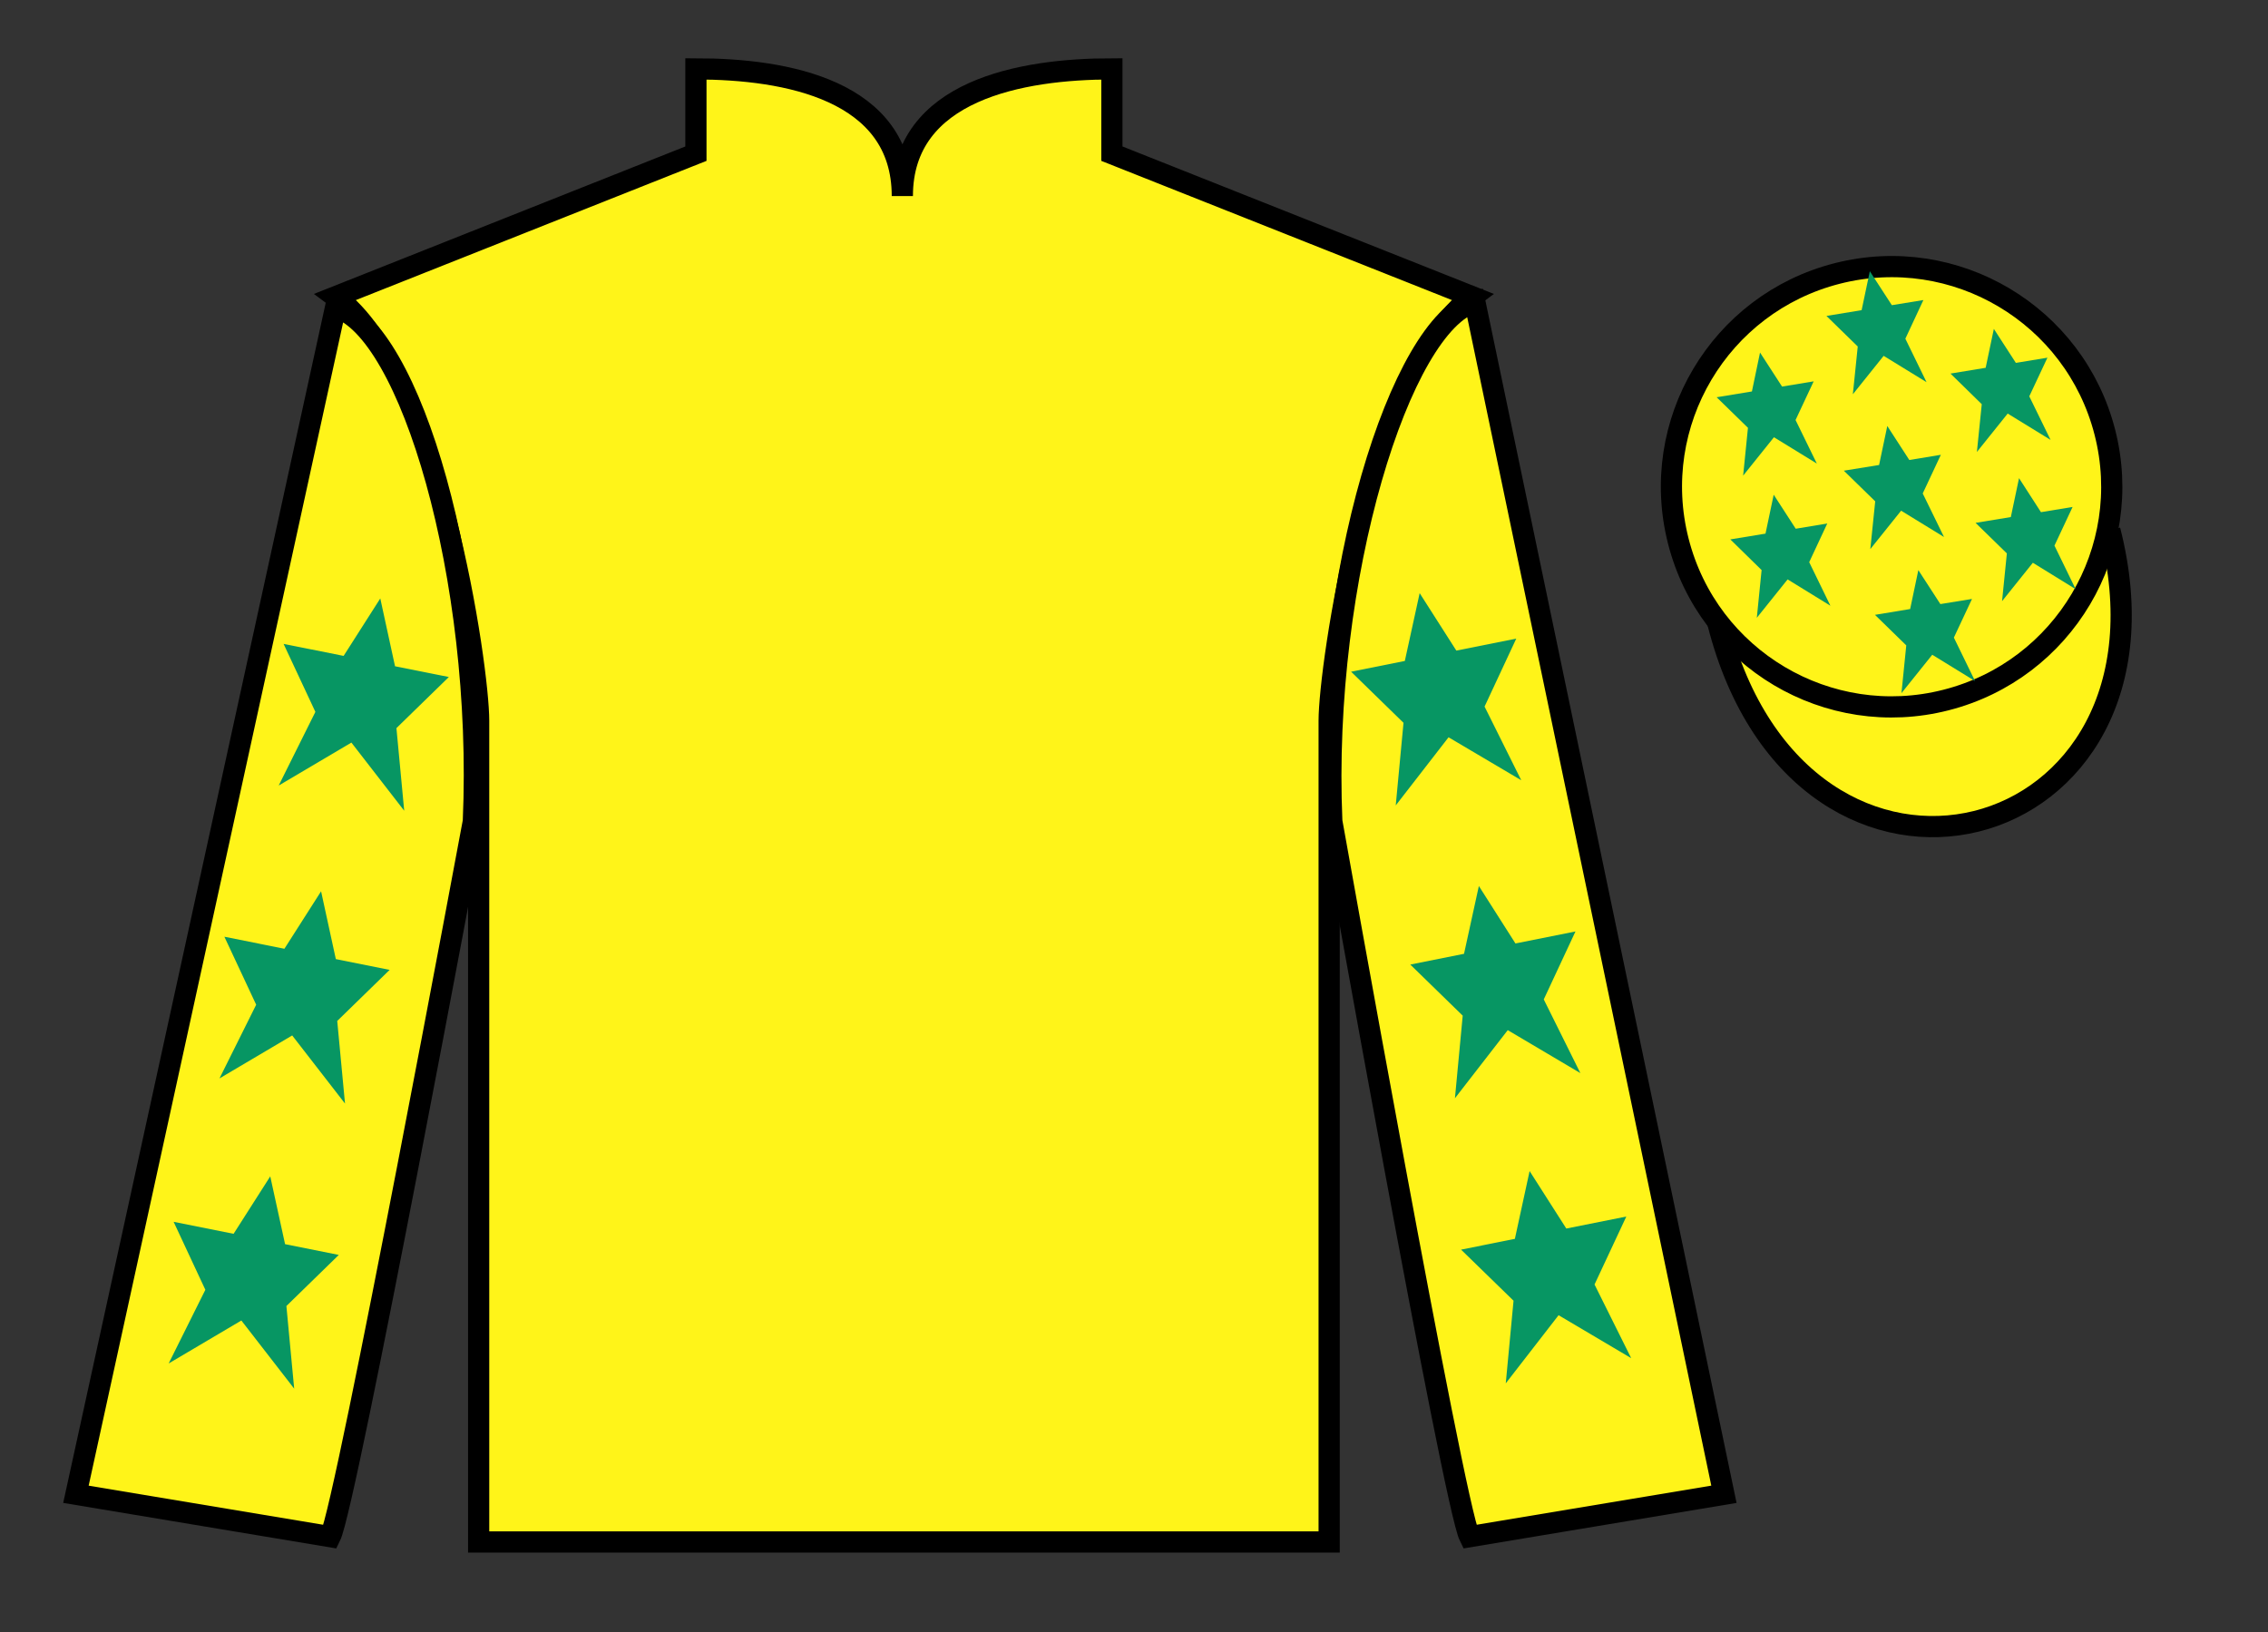
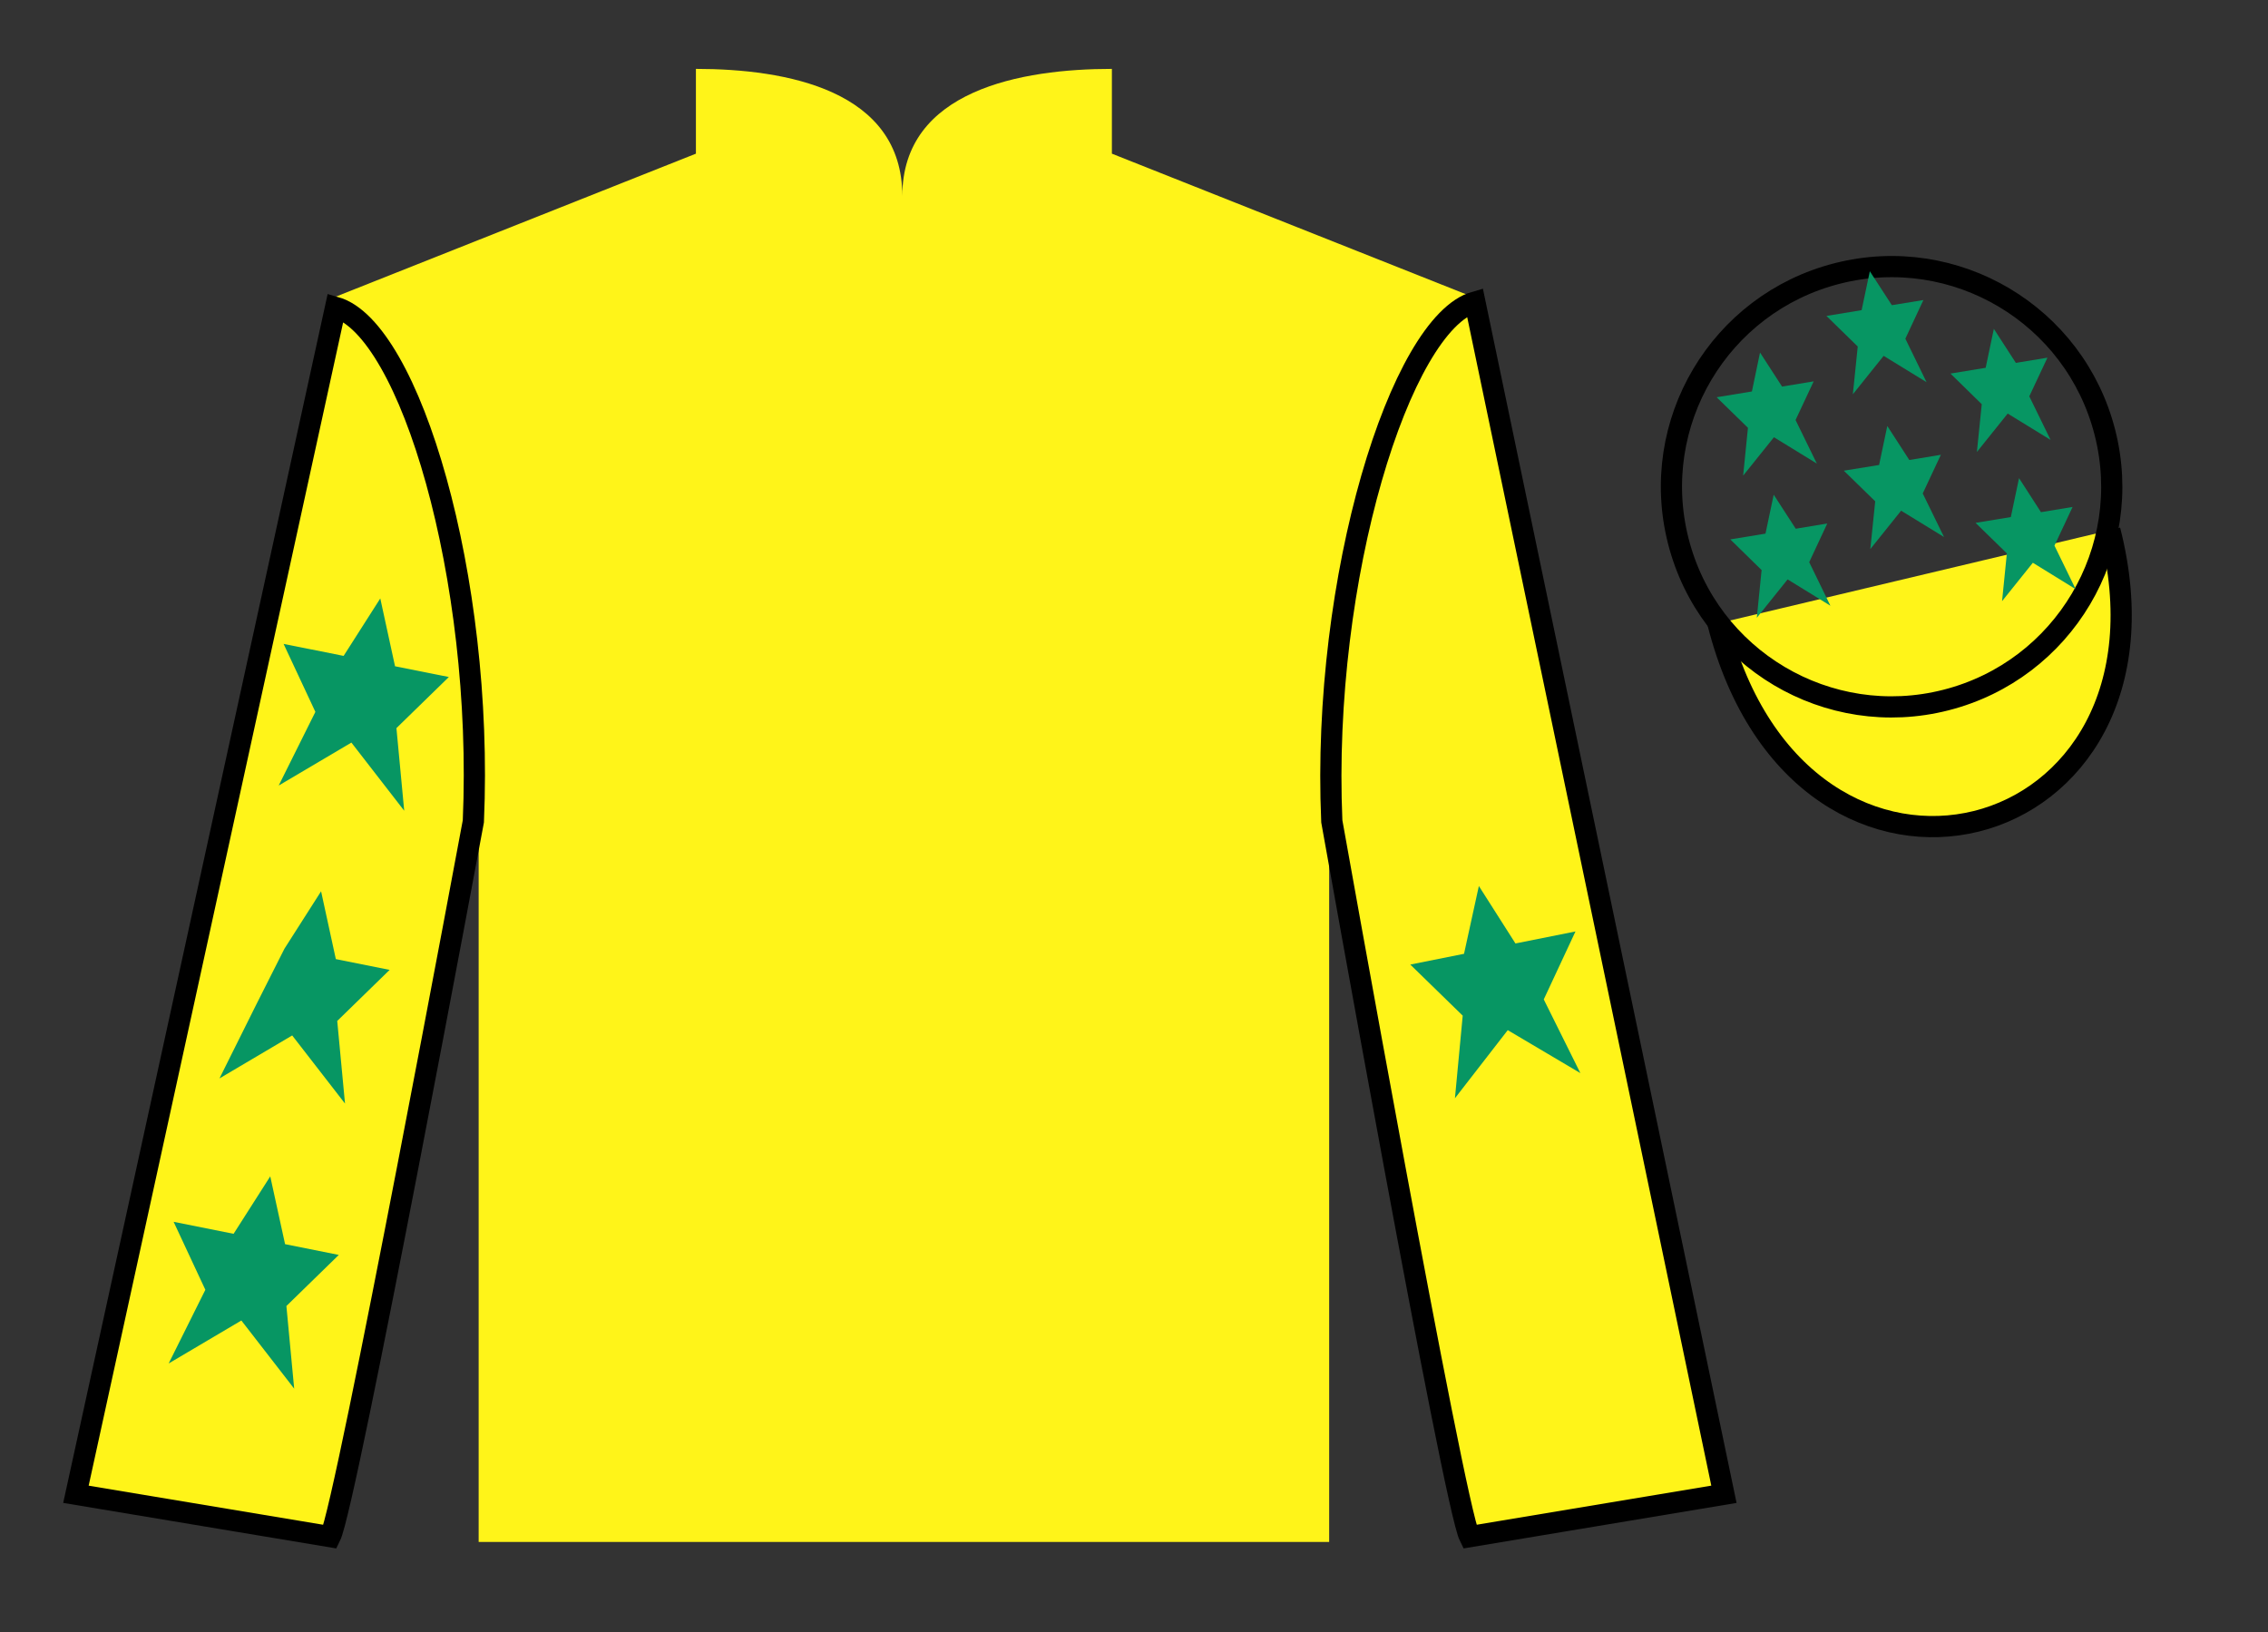
<svg xmlns="http://www.w3.org/2000/svg" width="107pt" height="77pt" viewBox="0 0 107 77" version="1.1">
  <rect x="0" y="0" width="107" height="77" fill="#333333" stroke="none" />
  <g id="surface0">
    <path style=" stroke:none;fill-rule:nonzero;fill:rgb(100%,95.41%,10.001%);fill-opacity:1;" d="M 32.832 3.25 L 32.832 7.25 L 15.832 14 C 20.582 17.5 22.582 31.5 22.582 34 C 22.582 36.5 22.582 72.75 22.582 72.75 L 62.707 72.75 C 62.707 72.75 62.707 36.5 62.707 34 C 62.707 31.5 64.707 17.5 69.457 14 L 52.457 7.25 L 52.457 3.25 C 48.195 3.25 42.57 4.25 42.57 9.25 C 42.57 4.25 37.098 3.25 32.832 3.25 " />
-     <path style="fill:none;stroke-width:10;stroke-linecap:butt;stroke-linejoin:miter;stroke:rgb(0%,0%,0%);stroke-opacity:1;stroke-miterlimit:4;" d="M 328.32 737.5 L 328.32 697.5 L 158.32 630 C 205.82 595 225.82 455 225.82 430 C 225.82 405 225.82 42.5 225.82 42.5 L 627.07 42.5 C 627.07 42.5 627.07 405 627.07 430 C 627.07 455 647.07 595 694.57 630 L 524.57 697.5 L 524.57 737.5 C 481.953 737.5 425.703 727.5 425.703 677.5 C 425.703 727.5 370.977 737.5 328.32 737.5 Z M 328.32 737.5 " transform="matrix(0.1,0,0,-0.1,0,77)" />
    <path style=" stroke:none;fill-rule:nonzero;fill:rgb(100%,95.41%,10.001%);fill-opacity:1;" d="M 15.582 72.5 C 16.332 71 22.332 38.75 22.332 38.75 C 22.832 27.25 19.332 15.5 15.832 14.5 L 3.582 70.5 L 15.582 72.5 " />
    <path style="fill:none;stroke-width:10;stroke-linecap:butt;stroke-linejoin:miter;stroke:rgb(0%,0%,0%);stroke-opacity:1;stroke-miterlimit:4;" d="M 155.82 45 C 163.32 60 223.32 382.5 223.32 382.5 C 228.32 497.5 193.32 615 158.32 625 L 35.82 65 L 155.82 45 Z M 155.82 45 " transform="matrix(0.1,0,0,-0.1,0,77)" />
    <path style=" stroke:none;fill-rule:nonzero;fill:rgb(100%,95.41%,10.001%);fill-opacity:1;" d="M 81.332 70.5 L 69.582 14.25 C 66.082 15.25 62.332 27.25 62.832 38.75 C 62.832 38.75 68.582 71 69.332 72.5 L 81.332 70.5 " />
    <path style="fill:none;stroke-width:10;stroke-linecap:butt;stroke-linejoin:miter;stroke:rgb(0%,0%,0%);stroke-opacity:1;stroke-miterlimit:4;" d="M 813.32 65 L 695.82 627.5 C 660.82 617.5 623.32 497.5 628.32 382.5 C 628.32 382.5 685.82 60 693.32 45 L 813.32 65 Z M 813.32 65 " transform="matrix(0.1,0,0,-0.1,0,77)" />
    <path style="fill-rule:nonzero;fill:rgb(100%,95.41%,10.001%);fill-opacity:1;stroke-width:10;stroke-linecap:butt;stroke-linejoin:miter;stroke:rgb(0%,0%,0%);stroke-opacity:1;stroke-miterlimit:4;" d="M 810.508 475.898 C 850.234 320.273 1034.18 367.852 995.391 519.844 " transform="matrix(0.1,0,0,-0.1,0,77)" />
-     <path style=" stroke:none;fill-rule:nonzero;fill:rgb(100%,95.41%,10.001%);fill-opacity:1;" d="M 91.809 33.027 C 97.367 31.609 100.723 25.953 99.305 20.398 C 97.887 14.84 92.234 11.484 86.676 12.902 C 81.117 14.32 77.762 19.973 79.18 25.531 C 80.598 31.09 86.254 34.445 91.809 33.027 " />
    <path style="fill:none;stroke-width:10;stroke-linecap:butt;stroke-linejoin:miter;stroke:rgb(0%,0%,0%);stroke-opacity:1;stroke-miterlimit:4;" d="M 918.086 439.727 C 973.672 453.906 1007.227 510.469 993.047 566.016 C 978.867 621.602 922.344 655.156 866.758 640.977 C 811.172 626.797 777.617 570.273 791.797 514.688 C 805.977 459.102 862.539 425.547 918.086 439.727 Z M 918.086 439.727 " transform="matrix(0.1,0,0,-0.1,0,77)" />
-     <path style=" stroke:none;fill-rule:nonzero;fill:rgb(3.105%,58.819%,38.753%);fill-opacity:1;" d="M 15.148 42.051 L 13.418 44.762 L 10.586 44.195 L 12.086 47.402 L 10.355 50.879 L 13.785 48.852 L 16.277 52.066 L 15.91 48.168 L 18.383 45.758 L 15.844 45.25 L 15.148 42.051 " />
+     <path style=" stroke:none;fill-rule:nonzero;fill:rgb(3.105%,58.819%,38.753%);fill-opacity:1;" d="M 15.148 42.051 L 13.418 44.762 L 12.086 47.402 L 10.355 50.879 L 13.785 48.852 L 16.277 52.066 L 15.91 48.168 L 18.383 45.758 L 15.844 45.25 L 15.148 42.051 " />
    <path style=" stroke:none;fill-rule:nonzero;fill:rgb(3.105%,58.819%,38.753%);fill-opacity:1;" d="M 12.75 55.5 L 11.02 58.211 L 8.191 57.645 L 9.688 60.852 L 7.957 64.328 L 11.387 62.301 L 13.879 65.516 L 13.512 61.617 L 15.984 59.207 L 13.449 58.699 L 12.75 55.5 " />
    <path style=" stroke:none;fill-rule:nonzero;fill:rgb(3.105%,58.819%,38.753%);fill-opacity:1;" d="M 17.941 28.234 L 16.211 30.945 L 13.379 30.379 L 14.879 33.586 L 13.148 37.062 L 16.578 35.035 L 19.07 38.25 L 18.703 34.352 L 21.176 31.941 L 18.637 31.434 L 17.941 28.234 " />
    <path style=" stroke:none;fill-rule:nonzero;fill:rgb(3.105%,58.819%,38.753%);fill-opacity:1;" d="M 69.77 41.801 L 71.496 44.512 L 74.328 43.945 L 72.832 47.152 L 74.559 50.629 L 71.133 48.602 L 68.641 51.816 L 69.008 47.918 L 66.535 45.508 L 69.07 45 L 69.77 41.801 " />
-     <path style=" stroke:none;fill-rule:nonzero;fill:rgb(3.105%,58.819%,38.753%);fill-opacity:1;" d="M 72.164 55.25 L 73.895 57.961 L 76.727 57.395 L 75.227 60.602 L 76.957 64.078 L 73.531 62.051 L 71.039 65.266 L 71.406 61.367 L 68.93 58.957 L 71.469 58.449 L 72.164 55.25 " />
-     <path style=" stroke:none;fill-rule:nonzero;fill:rgb(3.105%,58.819%,38.753%);fill-opacity:1;" d="M 66.977 27.984 L 68.707 30.695 L 71.535 30.129 L 70.039 33.336 L 71.77 36.812 L 68.34 34.785 L 65.848 38 L 66.215 34.102 L 63.742 31.691 L 66.277 31.184 L 66.977 27.984 " />
-     <path style=" stroke:none;fill-rule:nonzero;fill:rgb(3.105%,58.819%,38.753%);fill-opacity:1;" d="M 90.504 26.898 L 90.117 28.734 L 88.457 29.008 L 89.934 30.449 L 89.707 32.703 L 91.16 30.891 L 93.18 32.133 L 92.18 30.082 L 93.035 28.258 L 91.543 28.5 L 90.504 26.898 " />
    <path style=" stroke:none;fill-rule:nonzero;fill:rgb(3.105%,58.819%,38.753%);fill-opacity:1;" d="M 94.066 15.516 L 93.68 17.352 L 92.02 17.625 L 93.496 19.07 L 93.266 21.324 L 94.719 19.512 L 96.742 20.754 L 95.738 18.699 L 96.594 16.875 L 95.105 17.121 L 94.066 15.516 " />
    <path style=" stroke:none;fill-rule:nonzero;fill:rgb(3.105%,58.819%,38.753%);fill-opacity:1;" d="M 95.254 22.559 L 94.867 24.395 L 93.203 24.668 L 94.68 26.109 L 94.453 28.363 L 95.906 26.551 L 97.926 27.797 L 96.926 25.742 L 97.781 23.918 L 96.289 24.164 L 95.254 22.559 " />
    <path style=" stroke:none;fill-rule:nonzero;fill:rgb(3.105%,58.819%,38.753%);fill-opacity:1;" d="M 83.035 16.633 L 82.652 18.469 L 80.988 18.742 L 82.465 20.184 L 82.238 22.441 L 83.691 20.629 L 85.715 21.871 L 84.711 19.816 L 85.566 17.992 L 84.074 18.238 L 83.035 16.633 " />
    <path style=" stroke:none;fill-rule:nonzero;fill:rgb(3.105%,58.819%,38.753%);fill-opacity:1;" d="M 89.039 20.098 L 88.652 21.938 L 86.988 22.207 L 88.469 23.652 L 88.238 25.906 L 89.691 24.094 L 91.715 25.336 L 90.711 23.281 L 91.566 21.457 L 90.078 21.703 L 89.039 20.098 " />
    <path style=" stroke:none;fill-rule:nonzero;fill:rgb(3.105%,58.819%,38.753%);fill-opacity:1;" d="M 83.68 23.34 L 83.293 25.176 L 81.633 25.449 L 83.109 26.895 L 82.883 29.148 L 84.336 27.336 L 86.355 28.578 L 85.355 26.523 L 86.207 24.699 L 84.719 24.945 L 83.68 23.34 " />
    <path style=" stroke:none;fill-rule:nonzero;fill:rgb(3.105%,58.819%,38.753%);fill-opacity:1;" d="M 88.215 12.797 L 87.828 14.633 L 86.168 14.906 L 87.645 16.348 L 87.414 18.602 L 88.867 16.789 L 90.891 18.031 L 89.891 15.98 L 90.742 14.156 L 89.254 14.398 L 88.215 12.797 " />
  </g>
</svg>